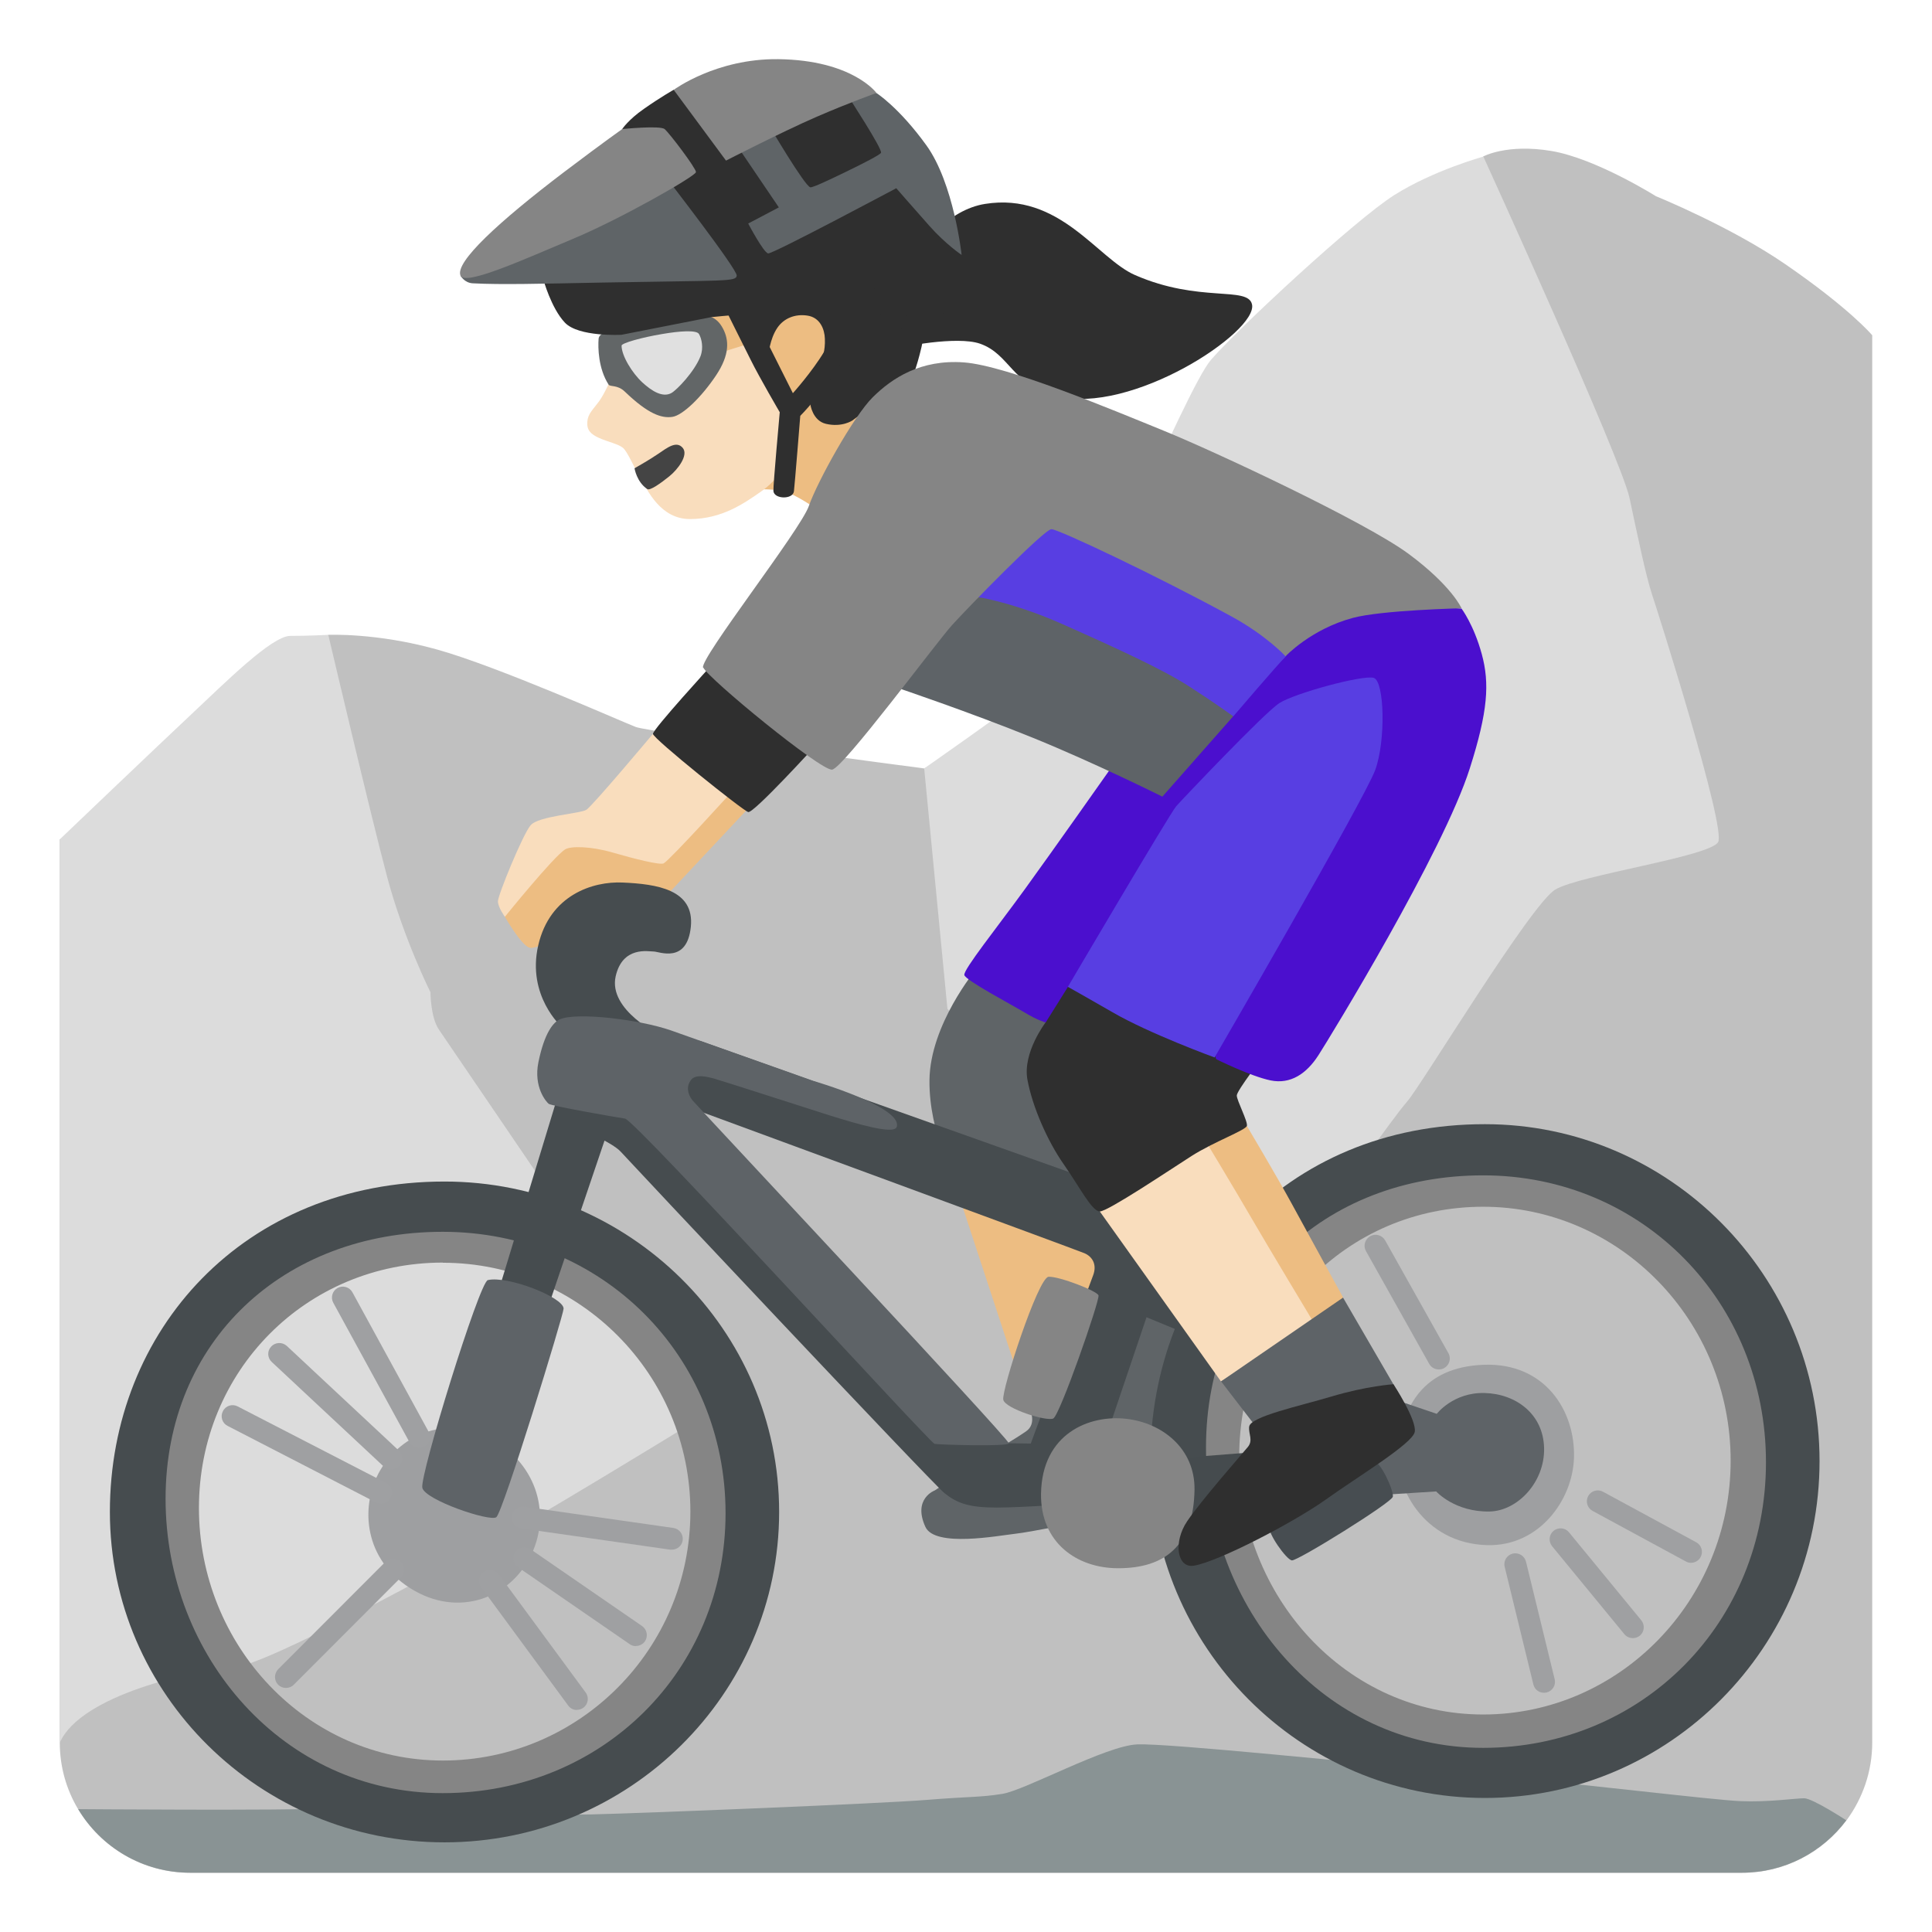
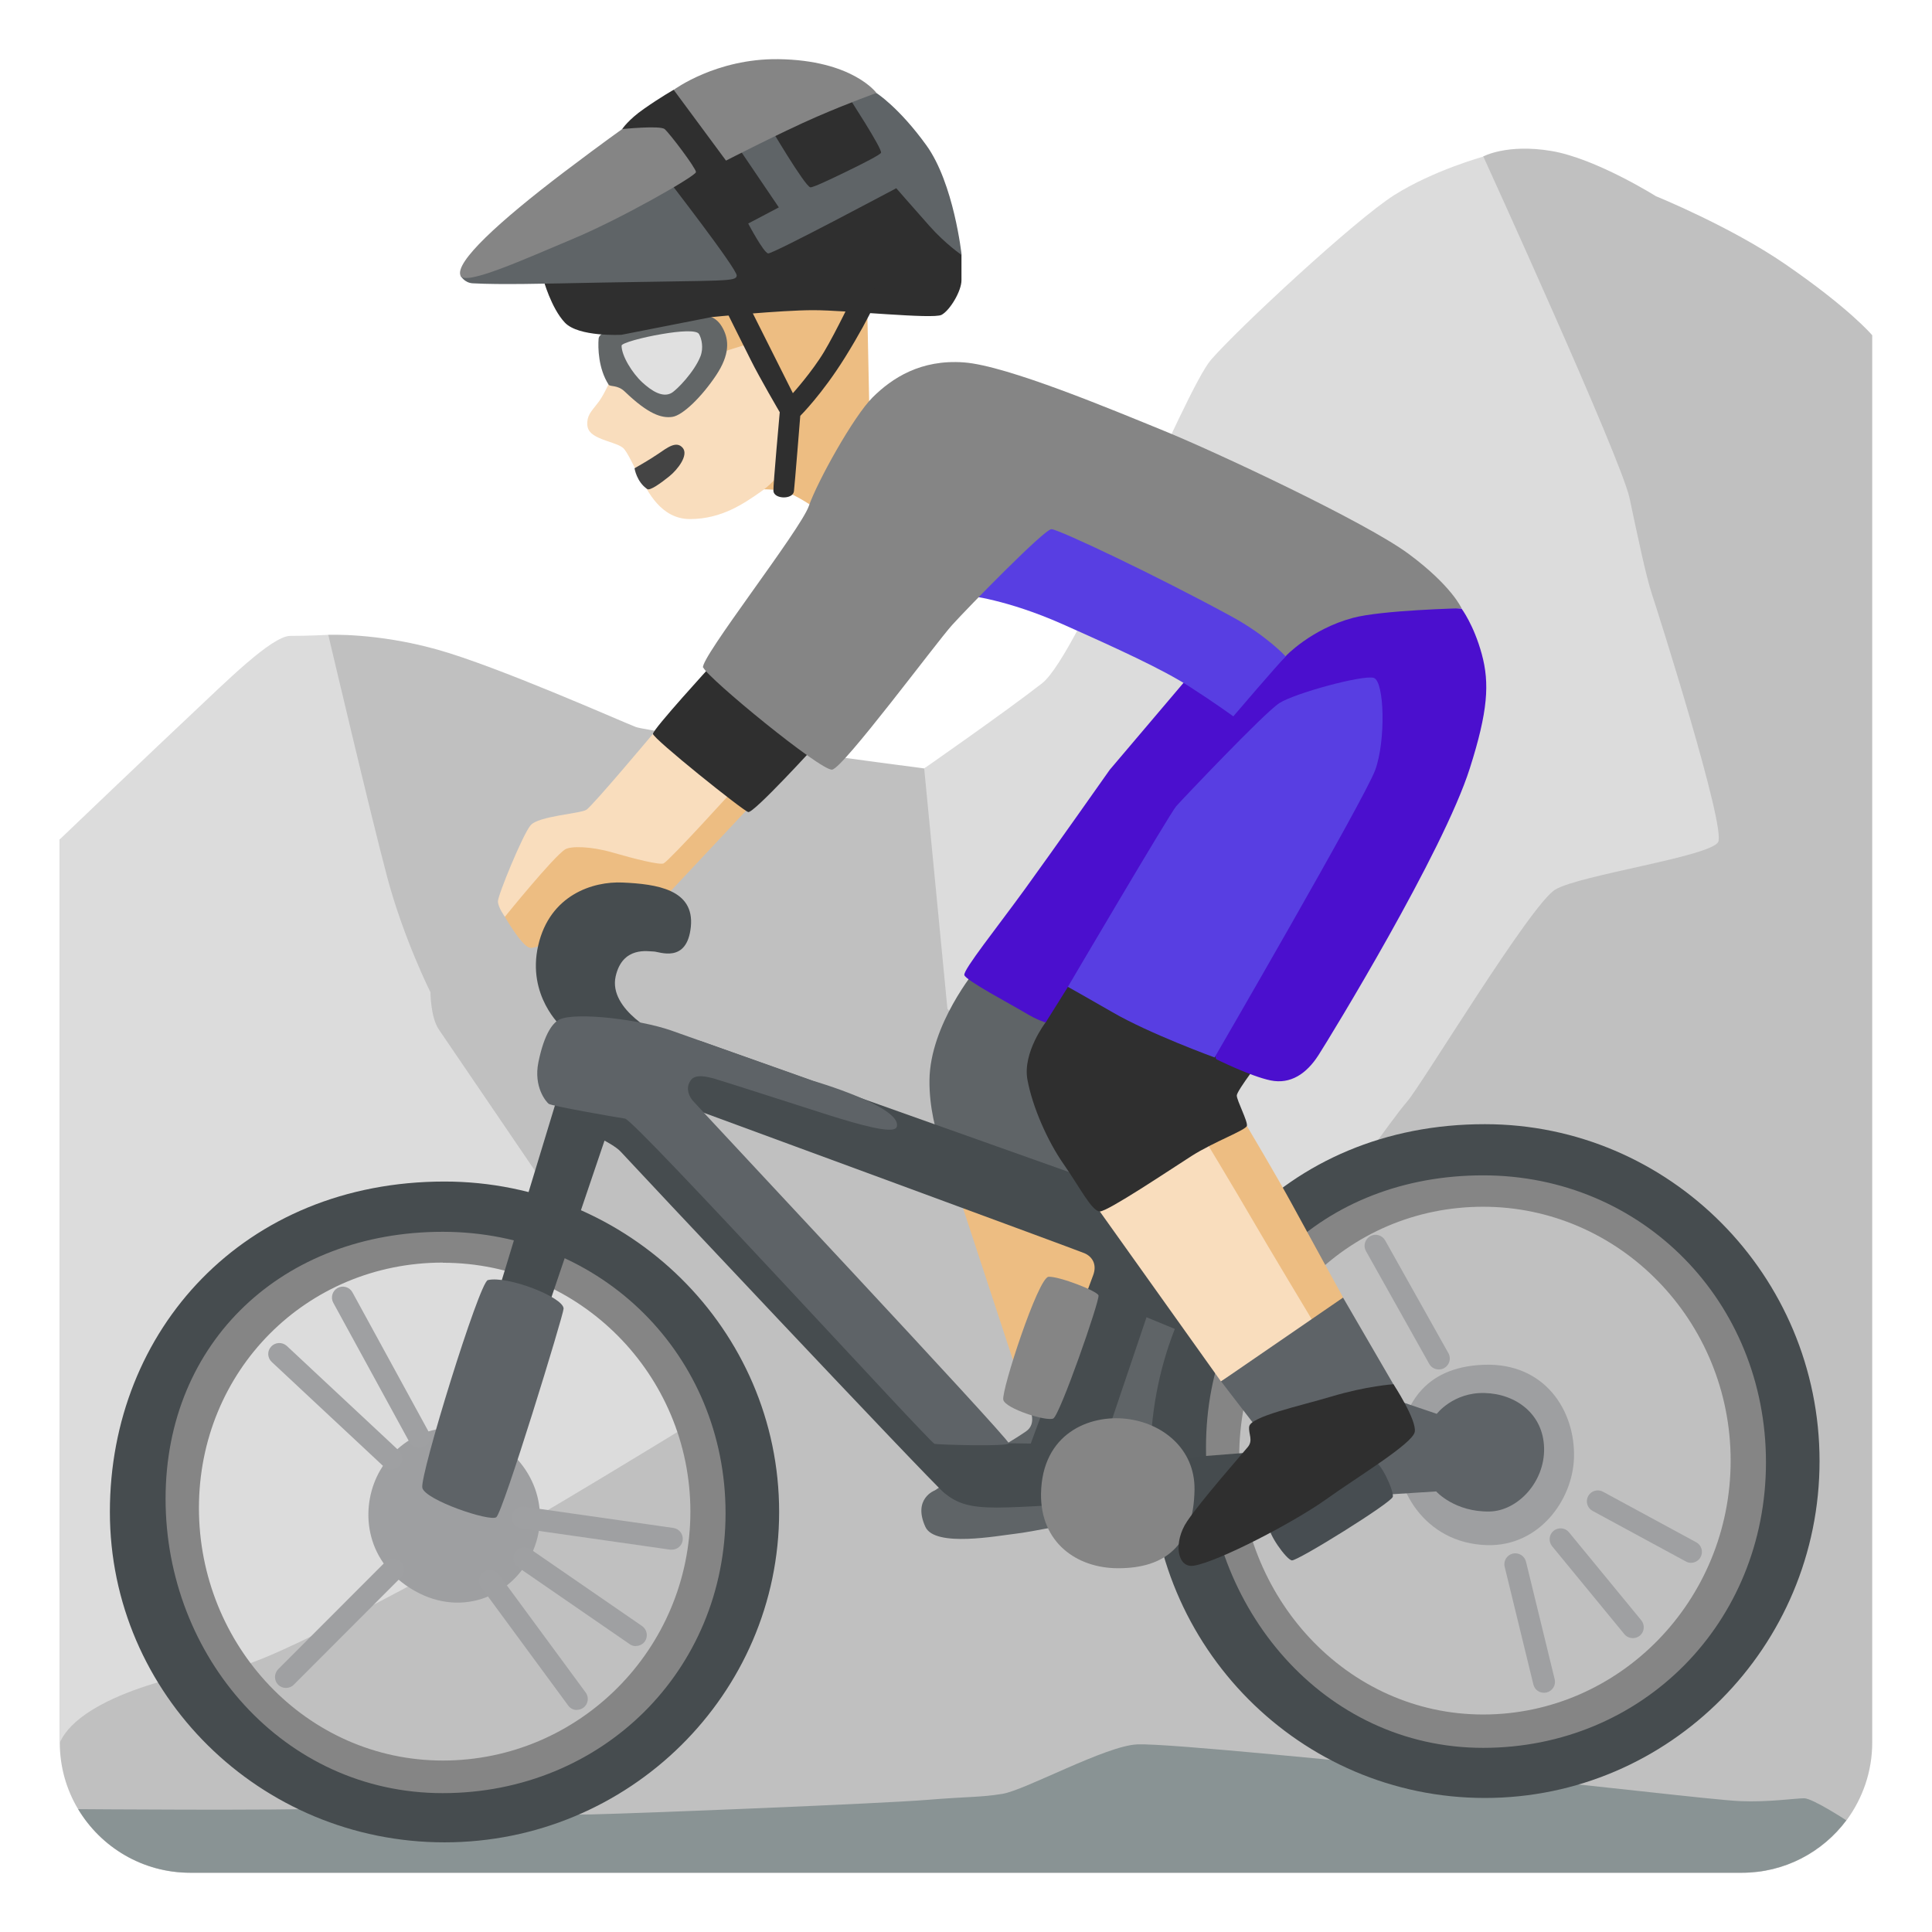
<svg xmlns="http://www.w3.org/2000/svg" version="1.1" id="a" x="0px" y="0px" viewBox="0 0 128 128" style="enable-background:new 0 0 128 128;" xml:space="preserve">
  <g>
    <path style="fill:#C0C0C0;" d="M124.04,22.2v93.24c0,1.94-0.64,3.72-1.71,5.17c-1.58,2.11-4.09,3.47-6.92,3.47H12.6   c-3.15,0-5.91-1.69-7.42-4.21c-0.78-1.3-1.22-2.81-1.22-4.43V55.61l12.13-4.7l5.65-8.85c0,0,3.2-0.15,7.21,0.97   c4.02,1.12,12.2,4.76,13.16,5.13s19.11,2.75,19.11,2.75l24.55-9.74l12.49-30.8c0,0,1.56-0.86,4.51-0.37s6.94,3,6.94,3   s4.91,1.99,8.55,4.49c4.28,2.94,5.76,4.7,5.76,4.7L124.04,22.2z" />
    <path style="fill:#DCDCDC;" d="M98.28,10.38c0,0,9.13,20.02,9.68,22.61s1.09,5.19,1.5,6.42s4.91,15.42,4.37,16.38   s-9.15,2.18-10.78,3.14s-8.87,12.97-9.83,14.06s-4.78,6.55-4.78,6.55l-11.06,1.77L62.77,66.84l-1.54-15.93c0,0,5.36-3.73,7.81-5.64   s9.42-19.38,11.19-21.43c1.77-2.05,9.55-9.28,12.15-10.92s5.88-2.54,5.88-2.54L98.28,10.38z" />
    <path style="fill:#DCDCDC;" d="M3.96,115.44V55.61c0,0,6.53-6.24,8.72-8.29s5.32-5.19,6.55-5.19s2.52-0.07,2.52-0.07   s2.81,11.95,3.9,16.04s2.87,7.64,2.87,7.64s0,1.64,0.55,2.46s17.47,25.66,17.47,25.66s-12.69,7.78-14.74,8.74   s-14.06,7.78-16.52,7.92s-9.92,1.78-11.31,4.92L3.96,115.44z" />
    <path style="fill:#899394;" d="M122.32,120.6c-1.58,2.11-4.09,3.47-6.92,3.47H12.6c-3.15,0-5.91-1.69-7.42-4.21   c0,0,13.37,0.11,16.96-0.05s13.5,0.48,17.02,0.4s19.25-0.72,22.21-0.96c2.96-0.24,3.52-0.16,5.03-0.4c1.52-0.24,6.87-3.2,8.95-3.28   s14.46,1.2,22.05,1.92s16.06,1.76,17.9,1.84c1.84,0.08,3.67-0.19,4.23-0.19S122.32,120.6,122.32,120.6z" />
  </g>
  <polygon style="fill:#EDBD82;" points="70.94,80.55 63.61,79.46 67.62,91.65 74.39,89.1 73.54,82.9 " />
  <path style="fill:#EDBD82;" d="M44.61,21.05l-4.76,0.42c0,0,0,0.62,0.28,1.67c0.16,0.59,0.46,1.17,0.26,2.14s9.83,7.14,9.83,7.14  s1.2-0.05,1.9,0.19s1.85,1.02,1.85,1.02l3.64-5.8l-0.2-9.67l-12.81,2.9L44.61,21.05z" />
  <path style="fill:#F9DDBD;" d="M49.65,22.76c0,0-2.87,0.89-4.87,1.55c-1.01,0.34-4.39,0.98-4.39,0.98s-0.31,0.74-0.68,1.27  c-0.42,0.58-0.76,0.84-0.8,1.39s0.23,0.82,0.79,1.07s1.24,0.39,1.56,0.64s0.81,1.45,1.22,2.11c0.41,0.66,1.26,2.65,3.28,2.62  c2.06-0.02,3.5-1.01,4.67-1.83s1.64-1.85,1.64-1.85V26.9l-2.41-4.15L49.65,22.76z" />
  <path style="fill:#5F6467;" d="M68.21,93.33c0,0,0.52,0.98-0.23,1.5s-2.13,1.32-2.13,1.32l-3.91,2.59c0,0-1.49,0.54-0.63,2.42  c0.63,1.38,4.83,0.58,5.92,0.46s4.43-0.81,4.43-0.81l5.58-0.92l2.07-13.05l-10.47,0.92L68.21,93.33L68.21,93.33z" />
  <path style="fill:#858585;" d="M98.26,117.43c-11.1,0-20.13-9.27-20.13-20.66s9.03-20.66,20.13-20.66s20.13,9.27,20.13,20.66  S109.36,117.43,98.26,117.43z M98.26,79.95c-9.04,0-16.16,7.3-16.16,16.58s7.12,17.06,16.16,17.06s16.4-7.55,16.4-16.82  S107.3,79.95,98.26,79.95z" />
  <path style="fill:#464C4F;" d="M98.38,119.12c-12.23,0-22.17-10.01-22.17-22.32s8.9-22.33,22.17-22.32  c12.23,0,22.17,10.02,22.17,22.32S110.6,119.12,98.38,119.12z M98.26,77.87c-10.56,0-18.36,7.41-18.36,18.04s7.8,19.89,18.36,19.89  S117,107.51,117,96.88S108.82,77.87,98.26,77.87z" />
  <path style="fill:#9E9FA1;" d="M98.31,90.42c4.05-0.15,6.07,3.06,5.97,6.17c-0.09,2.81-2.32,5.86-5.73,5.78  c-4.25-0.1-6.27-3.95-5.92-6.52S94.2,90.57,98.31,90.42z" />
  <polygon style="fill:#454B4E;" points="83.2,96.2 77.62,96.64 77.67,99.85 82.06,100.84 " />
  <path style="fill:#5E6367;" d="M91.25,99.06l3.9-0.25c0,0,1.23,1.38,3.55,1.33c1.83-0.04,3.65-1.93,3.6-4.2s-1.88-3.6-3.95-3.65  s-3.16,1.38-3.16,1.38l-3.21-1.09l-2.02,5.78L91.25,99.06L91.25,99.06z" />
  <path style="fill:#5F6467;" d="M69.01,63.71l-4.35,0.52c0,0-3.04,3.65-3.08,7.33c-0.04,3.56,1.74,6.64,1.74,6.64l8.91,0.41  l-0.77-11.75L69.01,63.71L69.01,63.71z" />
  <path style="fill:#EDBD82;" d="M44.13,53.09l-8.88,2.98l-1.8,4.67c0,0,1.08,1.9,1.64,2.05s3.39-1.44,3.39-1.44l5.95-2.31l5.39-5.75  l-1.8-2.52l-3.9,2.31L44.13,53.09z" />
  <path style="fill:#464C4F;" d="M37.2,68.02c0,0-2.31-2.05-1.54-5.39s3.62-4.25,5.59-4.16c2.26,0.1,4.77,0.46,4.52,2.93  s-2.1,1.64-2.46,1.64s-2.06-0.37-2.52,1.64c-0.51,2.26,3,3.93,3,3.93l-5.15,2.64L37.2,68.02z" />
  <path style="fill:#858585;" d="M29.34,120.4c-11.1,0-20.13-9.09-20.13-20.26s9.03-20.26,20.13-20.26s20.13,9.09,20.13,20.26  S40.44,120.4,29.34,120.4z M29.34,83.65c-9.04,0-16.16,7.16-16.16,16.26s7.12,16.73,16.16,16.73s16.4-7.4,16.4-16.49  s-7.36-16.49-16.4-16.49L29.34,83.65z" />
  <path style="fill:#464C4F;" d="M29.45,122.06c-12.23,0-22.17-9.82-22.17-21.89s8.9-21.89,22.17-21.89  c12.23,0,22.17,9.82,22.17,21.89S41.67,122.06,29.45,122.06z M29.33,81.61c-10.56,0-18.36,7.26-18.36,17.69s7.8,19.5,18.36,19.5  s18.74-8.12,18.74-18.55S39.89,81.61,29.33,81.61z" />
  <path style="fill:#464C4F;" d="M28.93,99.01c0,0-0.72,1.97,0.65,2.47c1.47,0.54,2.21-1.53,2.21-1.53l8.26-24.38  c0,0,0.8,0.41,1.1,0.76s20.6,21.94,21.43,22.6s1.61,0.95,3.45,0.95s5.77-0.3,5.77-0.3l4.16-12.31l3.17,1.31l2.04-7.25L46.4,68.97  l-2.6-0.36l1.38,4.58c0,0,26.16,9.62,26.67,9.84s0.85,0.74,0.57,1.47s-4.13,11.14-4.13,11.14l-4.13-0.06l-22.39-24.2l-4.92,1.58  L28.93,99.01L28.93,99.01z" />
  <path style="fill:#858585;" d="M74.62,94c-2.45-0.28-5.59,0.97-5.65,4.97c-0.04,3.23,2.37,4.93,5.11,4.93c3.09,0,5-1.48,5.06-5.2  c0.04-2.73-2.15-4.44-4.53-4.7L74.62,94z" />
  <path style="fill:#474D51;" d="M84.1,101.13c-0.13,0.42,1.12,2.2,1.49,2.25s6.62-3.83,6.69-4.22s-0.82-2.38-1.31-2.38  S84.26,100.61,84.1,101.13z" />
  <path style="fill:#626667;" d="M39.66,22.43c-0.05,0.61-0.02,1.99,0.66,3.05c0.1,0.16,0.59,0,1.07,0.46  c1.56,1.5,2.44,1.78,3.15,1.68s1.98-1.37,2.9-2.75s0.86-2.34,0.46-3.1s-0.97-1.02-2.39-0.92S39.73,21.59,39.66,22.43z" />
  <path style="fill:#9E9FA1;" d="M26.89,105.03c3.18,2.23,6.72,0.99,8.2-1.81s0.51-6.13-2.42-7.83s-6.04-0.44-7.48,2.02  C23.9,99.63,24.03,103.02,26.89,105.03z" />
-   <path style="fill:#9FA0A2;" d="M25.24,99.62c-0.11,0-0.23-0.03-0.33-0.08l-9.83-5.07c-0.36-0.18-0.5-0.62-0.31-0.98  c0.18-0.36,0.62-0.5,0.98-0.31l9.83,5.07c0.36,0.18,0.5,0.62,0.31,0.98C25.76,99.48,25.51,99.62,25.24,99.62z" />
  <path style="fill:#9FA0A2;" d="M25.92,97.36c-0.18,0-0.36-0.06-0.5-0.2L18,90.23c-0.29-0.27-0.31-0.73-0.03-1.02  c0.27-0.29,0.73-0.31,1.03-0.04l7.42,6.93c0.29,0.27,0.31,0.73,0.03,1.02C26.31,97.27,26.11,97.35,25.92,97.36L25.92,97.36z" />
  <path style="fill:#9FA0A2;" d="M27.77,95.93c-0.26,0-0.51-0.14-0.64-0.38l-5.05-9.24c-0.19-0.35-0.06-0.79,0.29-0.98  s0.79-0.06,0.98,0.29l5.05,9.24c0.19,0.35,0.06,0.79-0.29,0.98c-0.11,0.06-0.23,0.09-0.35,0.09H27.77z" />
  <path style="fill:#9FA0A2;" d="M18.94,111.83c-0.19,0-0.37-0.07-0.51-0.21c-0.28-0.28-0.28-0.74,0-1.03l7.1-7.11  c0.28-0.28,0.74-0.28,1.03,0c0.28,0.28,0.28,0.74,0,1.03l-7.1,7.11c-0.14,0.14-0.33,0.21-0.51,0.21H18.94z" />
  <path style="fill:#9FA0A2;" d="M38.22,113.29c-0.22,0-0.44-0.1-0.58-0.3l-5.76-7.83c-0.24-0.32-0.17-0.78,0.15-1.01  c0.32-0.24,0.78-0.17,1.01,0.15l5.76,7.83c0.24,0.32,0.17,0.78-0.15,1.01c-0.13,0.1-0.28,0.14-0.43,0.14L38.22,113.29z" />
  <path style="fill:#9FA0A2;" d="M42.13,109.06c-0.14,0-0.29-0.04-0.41-0.13l-7.39-5.09c-0.33-0.23-0.41-0.68-0.19-1.01  c0.23-0.33,0.68-0.41,1.01-0.19l7.39,5.09c0.33,0.23,0.41,0.68,0.19,1.01c-0.14,0.2-0.37,0.31-0.6,0.31V109.06z" />
  <path style="fill:#9FA0A2;" d="M44.51,102.67c0,0-0.07,0-0.1,0l-9.88-1.41c-0.4-0.06-0.67-0.42-0.62-0.82  c0.06-0.4,0.43-0.67,0.82-0.62l9.88,1.41c0.4,0.06,0.67,0.42,0.62,0.82C45.18,102.41,44.87,102.67,44.51,102.67z" />
  <path style="fill:#5E6367;" d="M32.32,84.81c-0.56,0.13-4.52,12.95-4.34,13.76s4.46,2.26,4.9,1.95s4.46-13.43,4.46-13.82  C37.34,85.95,33.63,84.5,32.32,84.81L32.32,84.81z" />
  <path style="fill:#E0E0E0;" d="M41.18,22.89c0,0.69,0.71,1.83,1.37,2.44s1.37,1.02,1.93,0.71c0.36-0.2,1.53-1.41,1.93-2.44  c0.21-0.55,0.08-1.16-0.1-1.47c-0.16-0.28-1.28-0.2-2.44,0c-1.33,0.22-2.69,0.6-2.69,0.77L41.18,22.89z" />
  <path style="fill:#858585;" d="M72.78,85.83c-0.05-0.29-2.62-1.28-3.31-1.24s-3.14,7.56-3,8.15s2.87,1.45,3.31,1.24  S72.85,86.21,72.78,85.83z" />
  <path style="fill:#5E6367;" d="M37.1,67.53c-0.44,0.19-1.03,0.89-1.43,2.85c-0.33,1.64,0.51,2.61,0.68,2.75s4.38,0.88,5.06,0.98  s20.2,21.49,20.51,21.55s4.82,0.19,4.92-0.03S46.09,73.18,45.87,72.89c-0.34-0.44-0.4-0.93-0.09-1.34s1.07-0.22,1.6-0.07  s6.99,2.23,7.56,2.41c1.8,0.56,4.3,1.31,4.47,0.77c0.42-1.32-5.53-3.05-5.53-3.05s-7.29-2.59-9.42-3.34  C42.33,67.53,38.21,67.05,37.1,67.53L37.1,67.53z" />
  <path style="fill:#9FA0A2;" d="M102.29,112.15c-0.33,0-0.62-0.22-0.7-0.55l-1.9-7.79c-0.1-0.39,0.14-0.78,0.53-0.88  c0.39-0.09,0.78,0.14,0.88,0.53l1.9,7.79c0.1,0.39-0.14,0.78-0.53,0.88c-0.06,0.01-0.12,0.02-0.17,0.02L102.29,112.15z" />
  <path style="fill:#9FA0A2;" d="M108.18,108.53c-0.21,0-0.42-0.09-0.56-0.26l-4.79-5.83c-0.25-0.31-0.21-0.77,0.1-1.02  s0.77-0.21,1.02,0.1l4.79,5.83c0.25,0.31,0.21,0.77-0.1,1.02C108.5,108.48,108.34,108.53,108.18,108.53z" />
  <path style="fill:#9FA0A2;" d="M112.03,103.54c-0.12,0-0.23-0.03-0.34-0.09l-6.18-3.35c-0.35-0.19-0.48-0.63-0.29-0.98  c0.19-0.35,0.63-0.48,0.98-0.29l6.18,3.35c0.35,0.19,0.48,0.63,0.29,0.98C112.54,103.4,112.29,103.54,112.03,103.54z" />
  <path style="fill:#9FA0A2;" d="M95.32,90.73c-0.25,0-0.5-0.13-0.63-0.37l-4.19-7.47c-0.2-0.35-0.07-0.79,0.28-0.99  s0.79-0.07,0.99,0.28l4.19,7.47c0.2,0.35,0.07,0.79-0.28,0.99c-0.11,0.06-0.23,0.09-0.35,0.09L95.32,90.73z" />
  <path style="fill:#EDBD82;" d="M77.1,76.51l5.51-1.91c0,0,1.98,3.33,2.95,5.11c0.97,1.79,3.43,6.26,3.43,6.26l-1.82,2.9L77.12,76.51  H77.1z" />
  <path style="fill:#F9DDBD;" d="M48.29,49.85l-5.03-1.23c0,0-4,4.77-4.41,5.03s-3.18,0.41-3.7,1.03s-2.16,4.62-2.16,5.03  s0.46,1.03,0.46,1.03s3.23-4,4-4.47c0.38-0.23,1.72-0.2,3.13,0.21s3.15,0.85,3.39,0.72c0.46-0.26,4.82-5.08,4.82-5.08L48.29,49.85  L48.29,49.85z" />
  <path style="fill:#F9DDBD;" d="M73.34,76.48l-0.47,3.79l8.02,11.25l6.18-3.84c0,0-3.2-5.32-4.17-7s-3.28-5.51-3.28-5.51L73.34,76.48  L73.34,76.48z" />
  <g>
-     <path style="fill:#2F2F2F;" d="M52.96,18.88l-4.32,0.83l2.27,3.82c0,0,0.08-1.06,0.59-1.81c0.42-0.62,1.16-0.94,2-0.81   s1.13,0.91,1.15,1.53c0.07,1.61-0.83,2.34-0.83,2.34l-0.13,2.02c0,0,0.14,1.07,1.03,1.28c1.06,0.25,1.75-0.22,1.75-0.22l4.04-3.01   c0,0,2.11-5.56-0.29-7.32c-1.06-0.78-7.24,1.34-7.24,1.34L52.96,18.88z" />
-     <path style="fill:#2F2F2F;" d="M65.26,13.51c4.95-0.79,7.44,3.62,9.93,4.71c4.27,1.87,7.49,0.71,7.76,1.95   c0.39,1.81-8.01,7.36-12.98,6.07c-2.97-0.77-3.05-2.77-5.04-3.47c-1.56-0.54-5.32,0.25-5.32,0.25s0.2-3.37,0.6-4.73   C60.81,16.24,62.86,13.89,65.26,13.51z" />
-   </g>
+     </g>
  <path style="fill:#444444;" d="M42.03,31.03c0,0,0.98-0.55,1.59-0.97s1.2-0.87,1.61-0.39s-0.33,1.44-0.89,1.89  c-0.56,0.45-1.28,0.97-1.46,0.84c-0.7-0.47-0.84-1.37-0.84-1.37H42.03z" />
  <path style="fill:#2F2F2F;" d="M36,18.52c0,0,0.51,1.88,1.42,2.85s3.76,0.81,3.76,0.81l5.95-1.17c0,0,4.58-0.46,6.76-0.46  s7.93,0.61,8.49,0.31s1.32-1.58,1.32-2.29v-1.68l-2.95-5.39l-4.42-5.75l-11.7,0.2c0,0-0.87,0.49-1.98,1.27  c-1.02,0.71-1.42,1.32-1.42,1.32l-5.24,9.97L36,18.52z" />
  <path style="fill:#5F6467;" d="M48.91,9.77l2.69,3.97l-2.03,1.07c0,0,1.02,1.93,1.32,1.98s8.49-4.32,8.49-4.32s1.02,1.17,2.19,2.49  c1.08,1.22,2.14,1.93,2.14,1.93s-0.51-4.74-2.34-7.27s-3.31-3.46-3.31-3.46l-1.73-0.41l-0.15,0.61c0,0,2.29,3.51,2.19,3.76  c-0.05,0.13-1.18,0.71-2.34,1.27c-1.07,0.52-2.17,1.04-2.34,1.02c-0.36-0.05-2.75-4.12-2.75-4.12L48.91,9.77L48.91,9.77z" />
  <path style="fill:#5F6467;" d="M38.54,12.82l-8.03,5.44c0,0,0.25,0.48,0.81,0.51c1.88,0.1,4.47,0.03,8.59-0.05  c8.24-0.15,8.85-0.05,8.9-0.46s-4.68-6.51-4.68-6.51S38.54,12.82,38.54,12.82z" />
  <path style="fill:#858585;" d="M30.51,18.26c-0.38-0.88,2.49-3.54,6.86-6.86c2.75-2.08,3.86-2.85,3.86-2.85s2.49-0.25,2.8,0  s2.08,2.59,2.08,2.85s-4.98,3.1-8.14,4.42C34.82,17.14,30.8,18.97,30.51,18.26L30.51,18.26z" />
  <path style="fill:#858585;" d="M44.64,5.96l3.46,4.68c0,0,3.76-1.93,6-2.9s3.97-1.58,3.97-1.58s-1.58-2.18-6.51-2.24  c-4.12-0.05-6.92,2.03-6.92,2.03V5.96z" />
  <path style="fill:#2F2F2F;" d="M48.05,20.46c0,0,1.09,2.2,1.69,3.39c0.59,1.19,1.92,3.46,1.92,3.46s-0.44,4.86-0.42,5.21  c0.03,0.56,1.29,0.59,1.36,0.03c0.05-0.38,0.42-5,0.42-5s1.44-1.42,2.97-3.88c1.85-2.97,2.47-4.69,2.47-4.69l-1.84,0.42  c0,0-1.23,2.59-2.03,3.92s-2.06,2.73-2.06,2.73s-0.77-1.54-1.42-2.83s-1.49-2.97-1.49-2.97l-1.57,0.2V20.46z" />
  <path style="fill:#2F2F2F;" d="M47.16,44.05c0,0-3.9,4.26-3.9,4.57s5.95,5.08,6.31,5.18s4.47-4.41,4.47-4.41L47.16,44.05z" />
  <polygon style="fill:#5E6367;" points="80.9,91.52 88.98,85.97 90.85,89.19 92.39,91.84 83.13,94.42 " />
  <path style="fill:#2F2F2F;" d="M82.76,94.53c0.05-0.68,3.36-1.38,5.43-2c2.36-0.71,4.13-0.82,4.13-0.82s1.56,2.38,1.41,3.16  s-3.8,2.98-5.88,4.47s-7.11,4.12-8.75,4.39c-1.12,0.19-1.38-1.56-0.45-2.94s3.65-4.47,4.02-4.92S82.71,95.01,82.76,94.53  L82.76,94.53z" />
  <path style="fill:#2F2F2F;" d="M83.27,64.6l-14.73-1.07l0.74,4.2c0,0-1.54,2-1.21,3.8s1.33,4.07,2.4,5.6s1.87,3.13,2.4,3.13  s4.6-2.73,6.07-3.67s3.6-1.71,3.67-2s-0.67-1.68-0.67-2.01s1.81-2.66,1.81-2.66l-0.47-5.33L83.27,64.6z" />
  <path style="fill:#4B0FCE;" d="M73.53,50.99c0,0-3.78,5.37-5.63,7.92s-4.09,5.34-4.01,5.69s3.13,1.96,4.01,2.49s1.38,0.65,1.38,0.65  l1.47-2.35l8.15-1.29l1.67,6.07c0,0,2.29,1.14,3.61,1.41s2.38-0.44,3.17-1.67s8.27-13.46,10.03-19.01c1.2-3.77,1.32-5.63,0.79-7.57  s-1.34-3.01-1.34-3.01l-13.44-0.95l-9.85,11.61L73.53,50.99z" />
-   <path style="fill:#5E6367;" d="M59.43,45.56c0,0,4.84,1.63,9,3.32s8.58,3.9,8.58,3.9s4.27-4.84,4.69-5.32S64.59,35.4,64.59,35.4  S59.43,45.56,59.43,45.56z" />
  <path style="fill:#583EE2;" d="M64.12,39.45c0,0,2.58,0.26,6.27,1.9s6.64,3,8.37,4.11s2.95,2,2.95,2s2.97-3.48,3.46-3.95  s-1.3-5.63-1.3-5.63l-15.8-5.11L64.12,39.45L64.12,39.45z" />
  <path style="fill:#583EE2;" d="M70.75,65.38c0,0,6.77-11.51,7.18-11.97s5.81-6.16,6.82-6.82s5.54-1.89,6.26-1.68s0.81,4.18,0.1,6.11  S80.47,70.06,80.47,70.06s-4.33-1.58-6.77-3C72.44,66.33,70.75,65.38,70.75,65.38z" />
  <path style="fill:#858585;" d="M46.58,44.24c-0.25-0.58,6.46-9.13,7.01-10.72s2.95-5.93,4.23-7.2s3.18-2.52,6.04-2.31  c2.86,0.21,9.86,3.15,13.25,4.53c3.39,1.38,13.36,6.04,16.22,8.16s3.5,3.6,3.5,3.6s-5.3,0.12-7.21,0.64  c-2.76,0.74-4.45,2.54-4.45,2.54s-1.25-1.37-3.6-2.65c-4.92-2.68-11.44-5.77-11.91-5.77s-5.53,5.19-6.58,6.35s-7.21,9.48-7.95,9.58  s-8.23-6.05-8.54-6.77L46.58,44.24z" />
</svg>